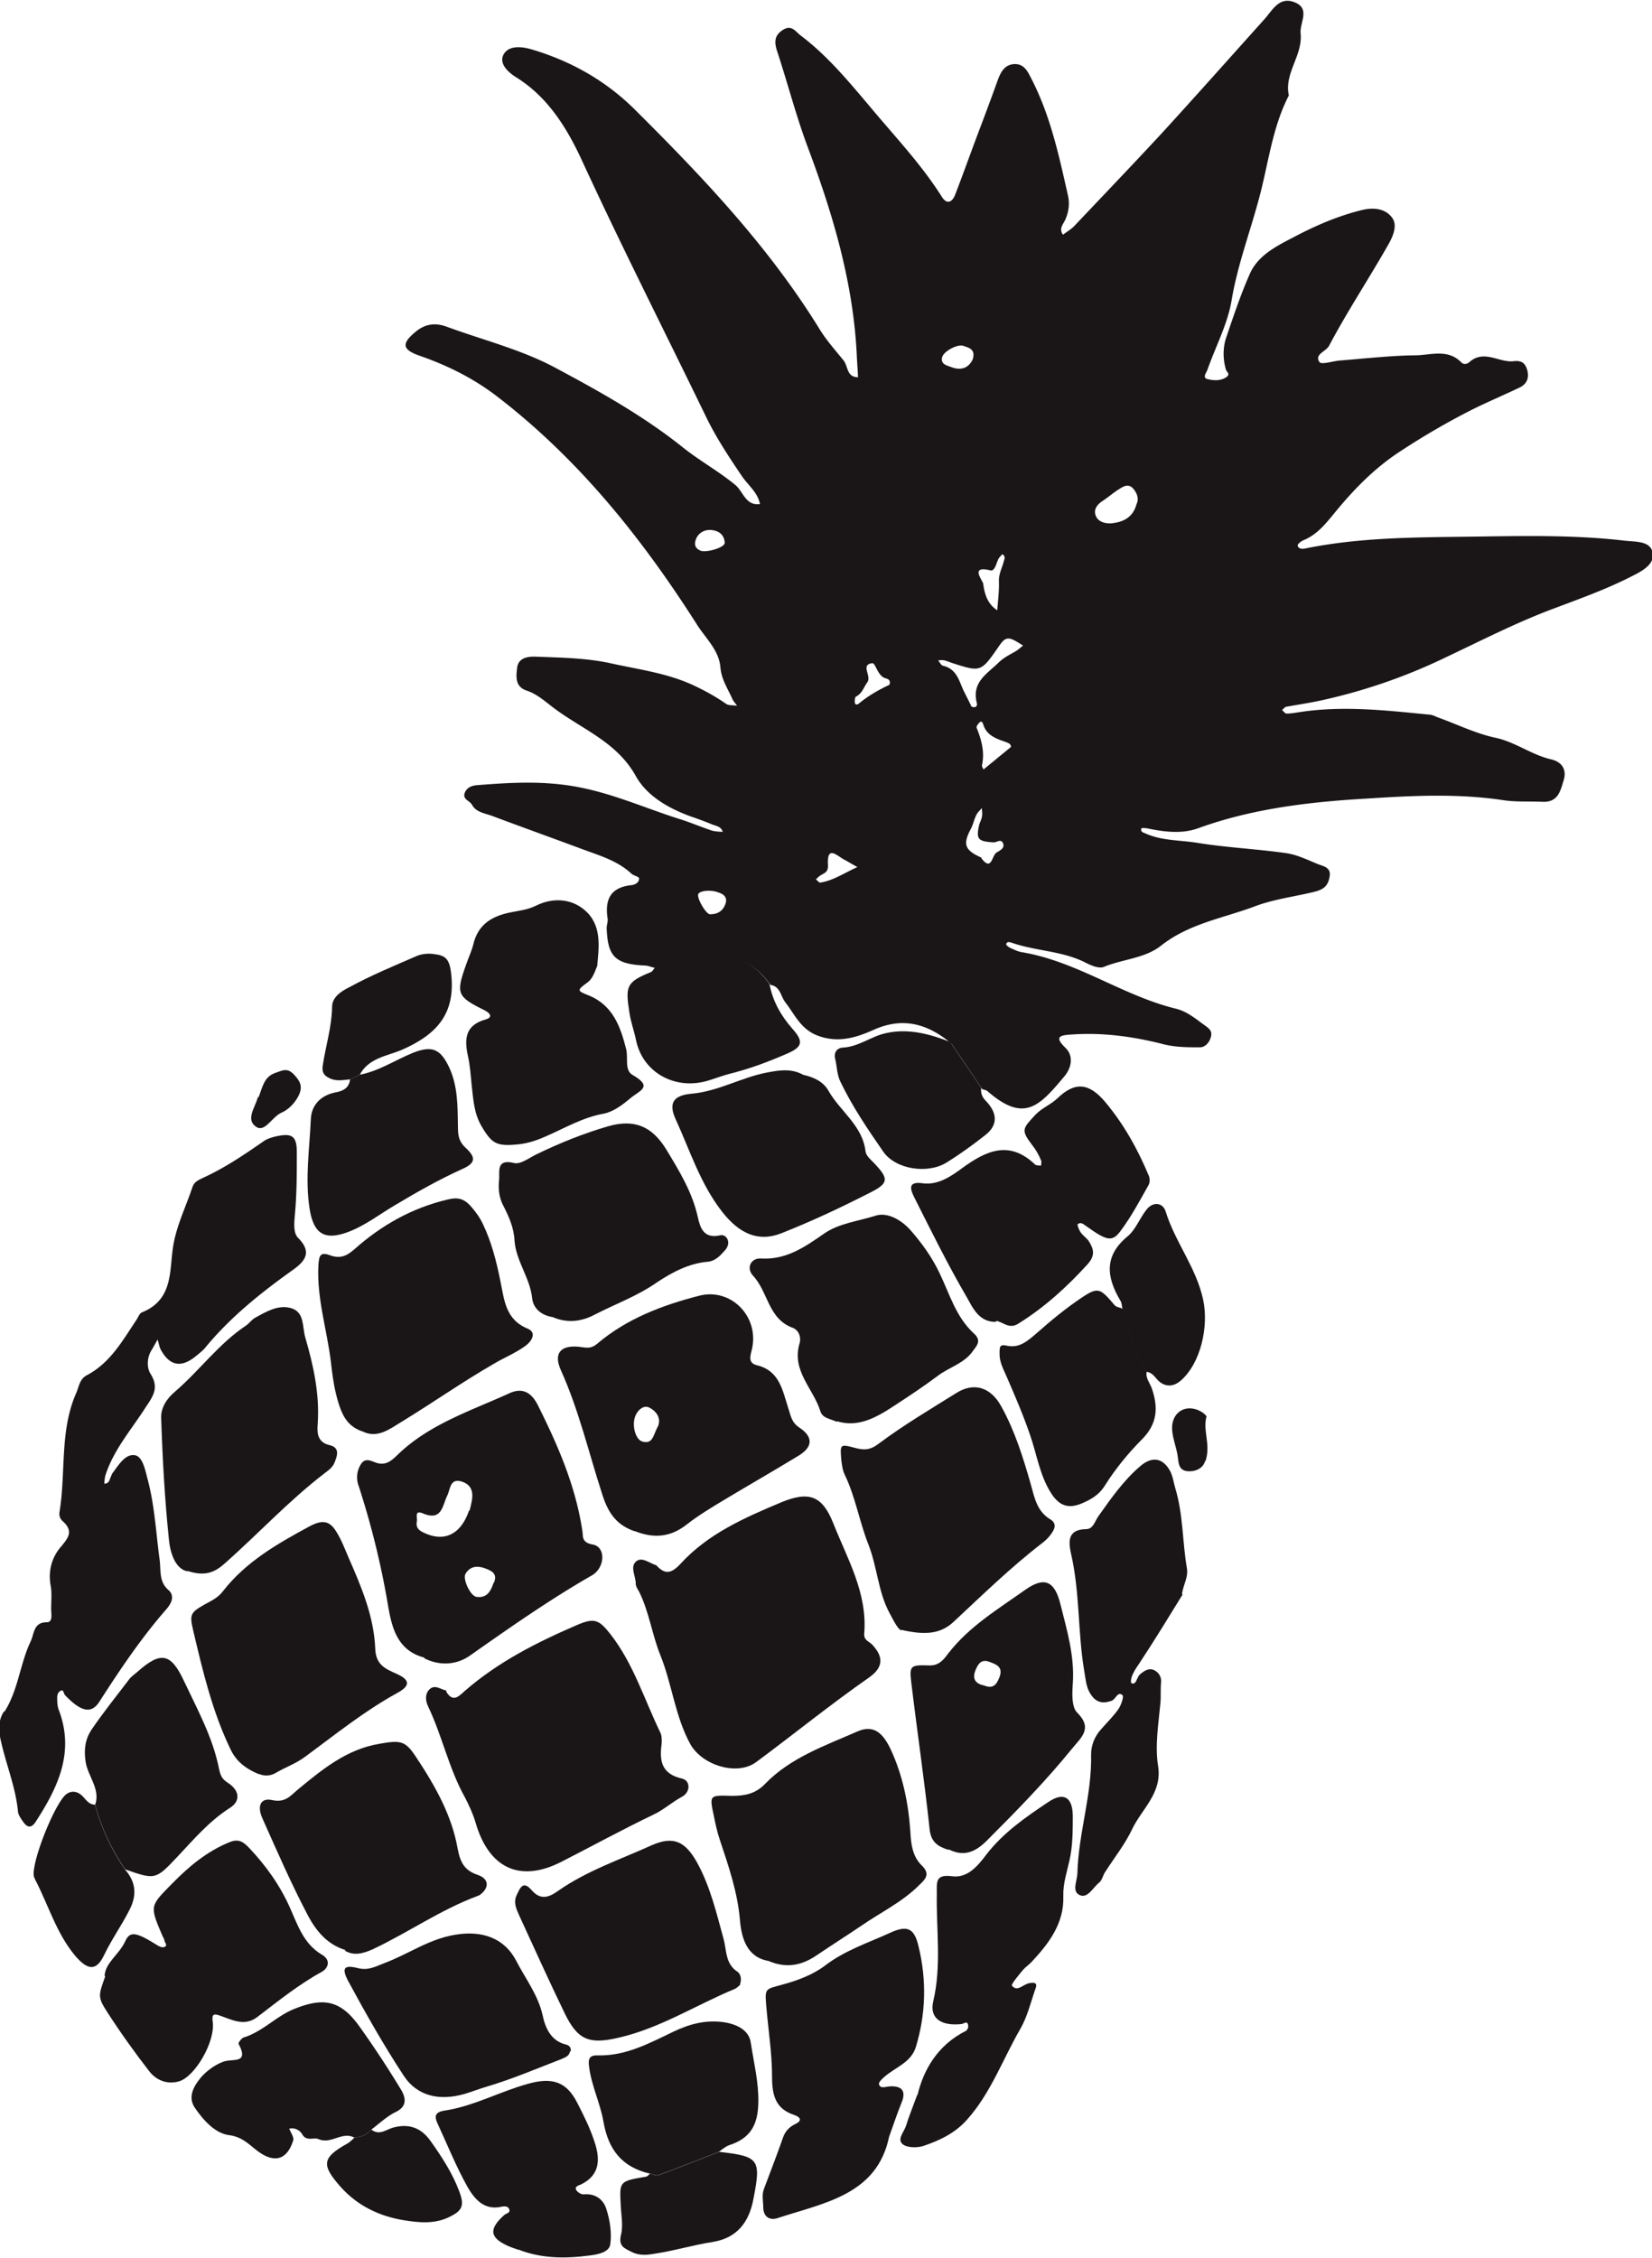
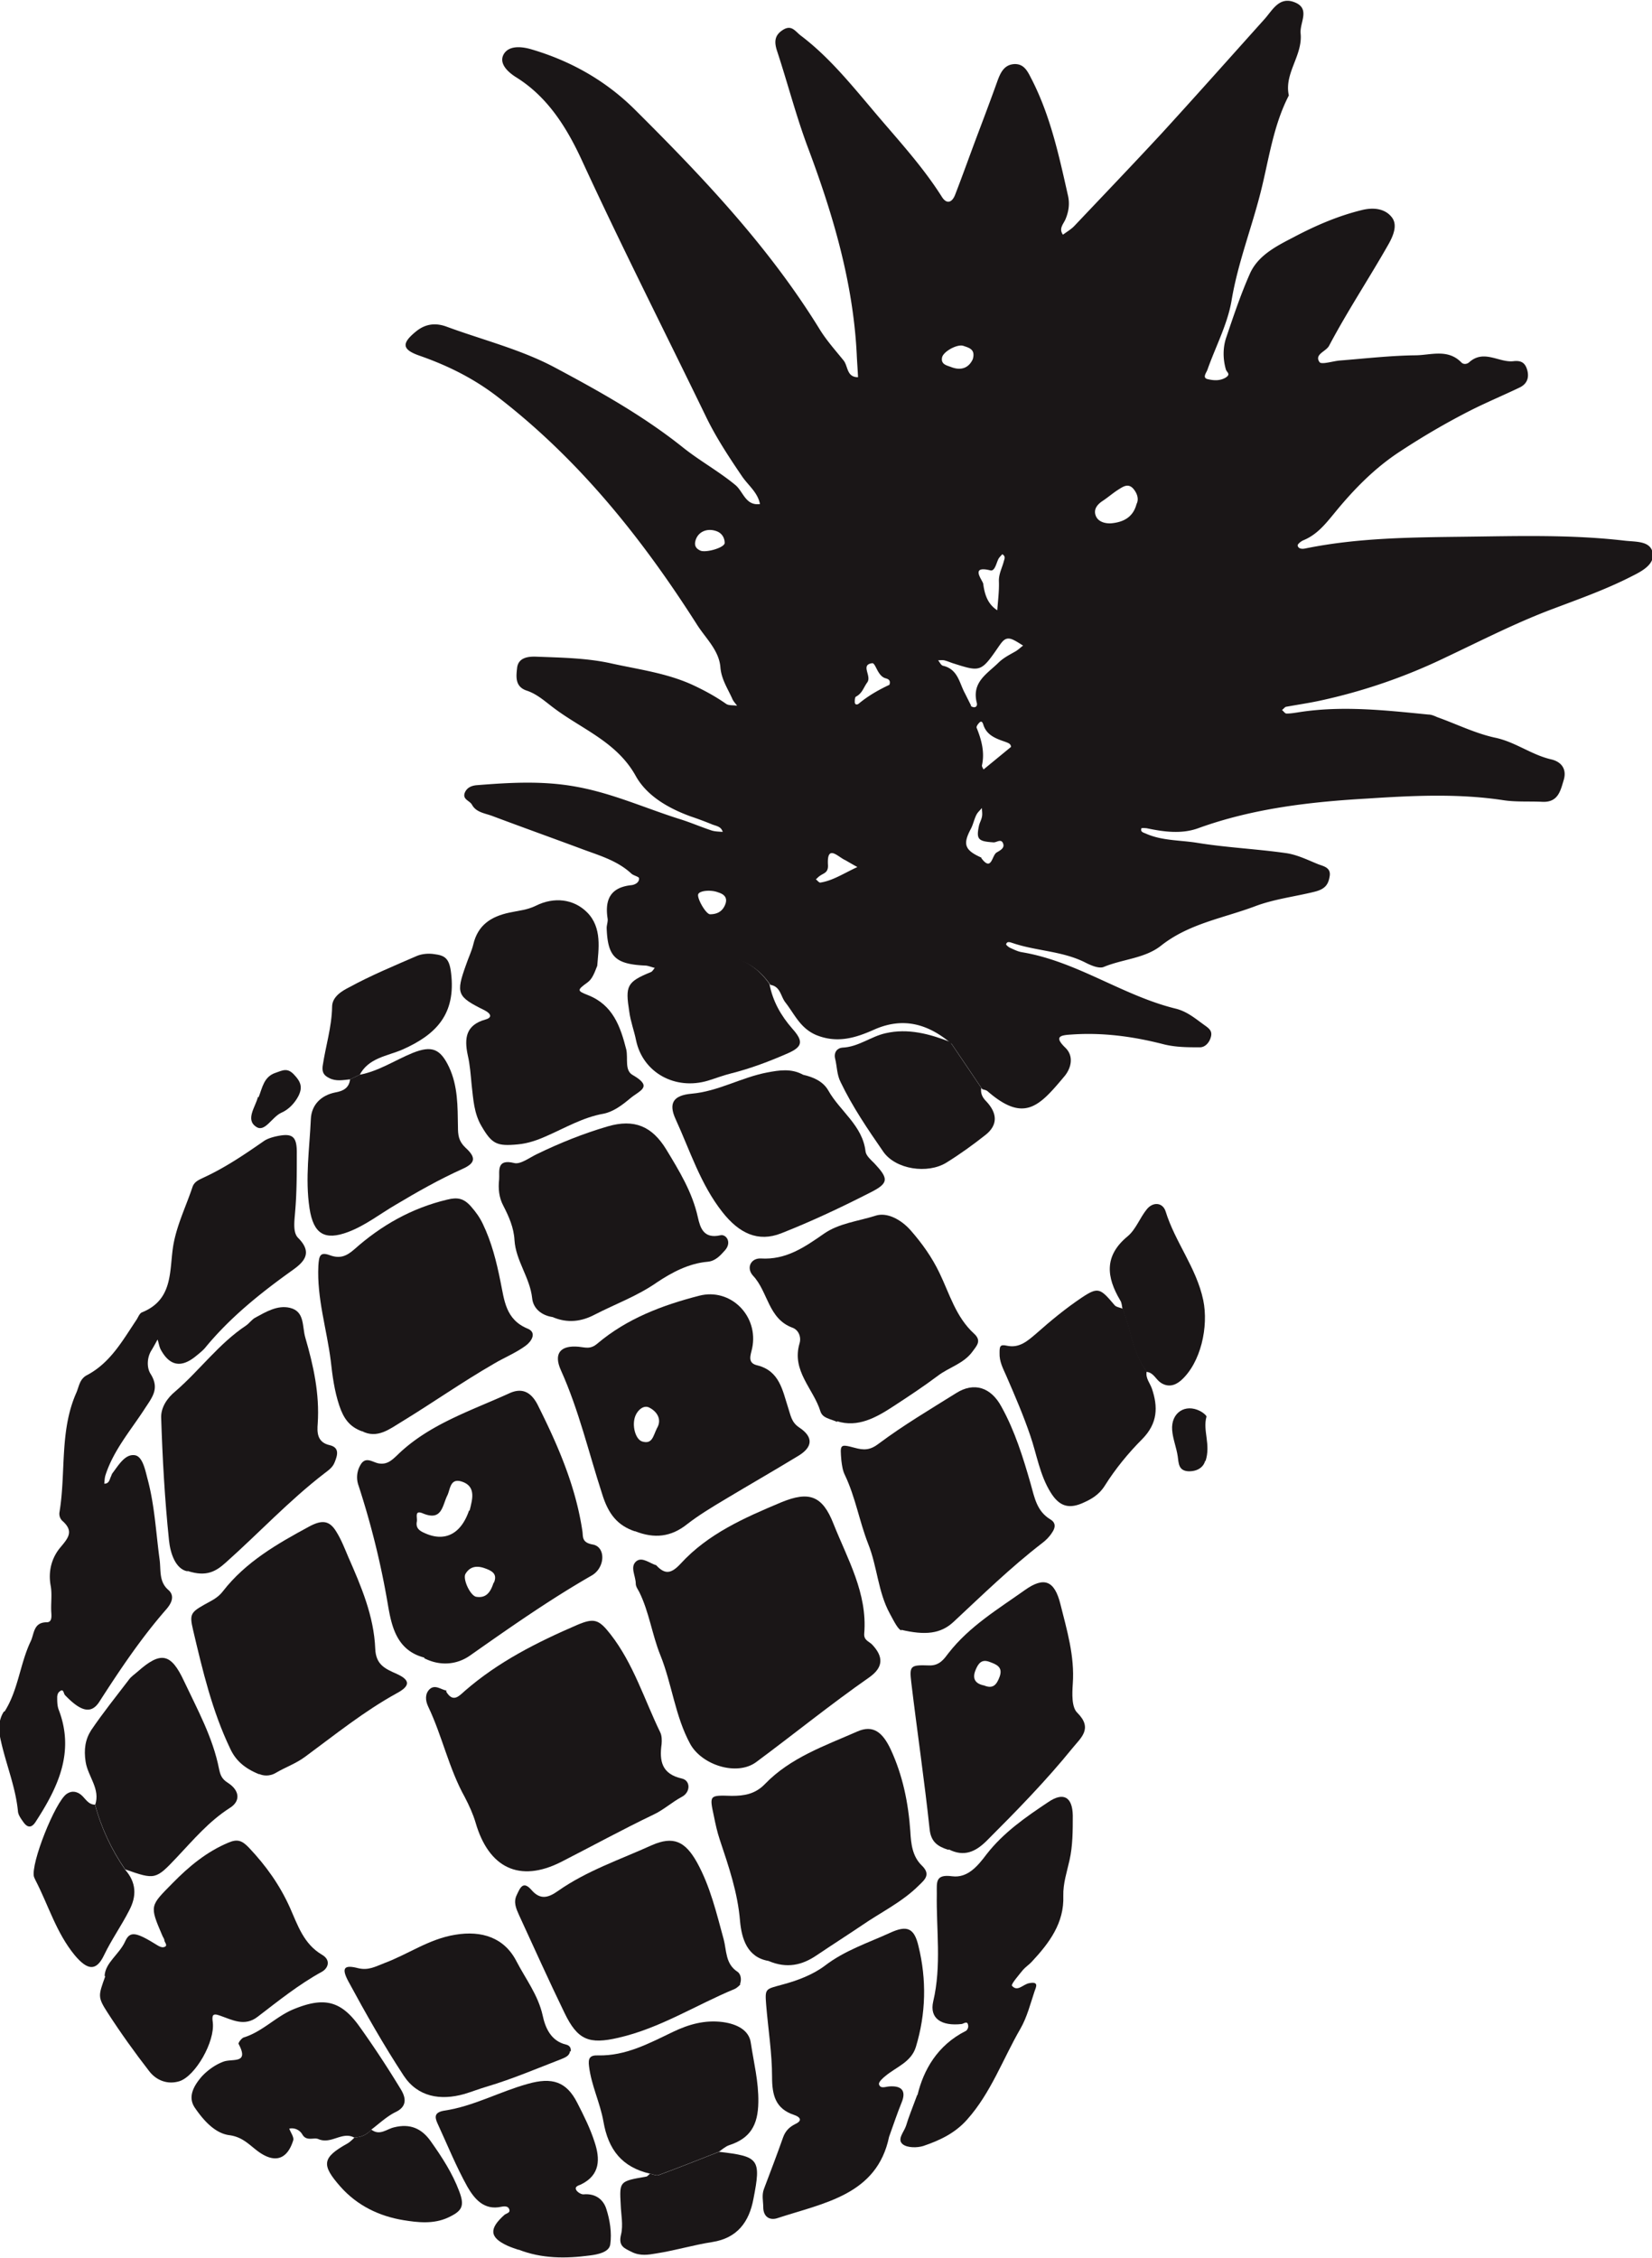
<svg xmlns="http://www.w3.org/2000/svg" data-bbox="-0.024 0.024 50.592 69.037" viewBox="0 0 50.54 69.07" data-type="color">
  <g>
    <path d="M20.03 29.61c-.09-.02-.18-.06-.27-.07-.93-.04-1.17-.26-1.2-1.15 0-.09.04-.19.03-.28-.09-.57.07-.96.72-1.03.11-.01.25-.08.24-.21 0-.05-.16-.08-.23-.14-.45-.42-1.03-.57-1.58-.78-.89-.33-1.78-.65-2.66-.98-.23-.09-.51-.11-.64-.35-.07-.13-.3-.16-.22-.37.07-.17.23-.22.38-.23 1.01-.08 2.01-.14 3.04.05 1.1.2 2.09.65 3.13.98.33.1.65.24.98.35.11.04.24.04.36.05-.05-.18-.22-.18-.35-.24-.2-.08-.41-.16-.62-.23-.69-.25-1.35-.63-1.69-1.24-.57-1.03-1.62-1.42-2.48-2.06-.26-.19-.52-.44-.85-.55-.37-.12-.33-.43-.3-.7.04-.33.37-.35.6-.34.77.03 1.55.04 2.3.21.82.18 1.66.29 2.44.64.37.17.72.36 1.05.59.08.06.22.04.34.06-.05-.07-.12-.14-.15-.22-.14-.31-.33-.59-.36-.95-.04-.52-.44-.88-.71-1.3-1.68-2.64-3.61-5.06-6.12-6.99-.73-.56-1.52-.95-2.38-1.25-.54-.19-.55-.38-.09-.75.29-.23.6-.26.94-.13 1.09.4 2.25.69 3.27 1.23 1.35.72 2.7 1.47 3.92 2.44.52.42 1.11.74 1.63 1.17.24.2.31.64.75.58-.07-.36-.36-.57-.55-.85-.4-.59-.79-1.18-1.1-1.82-1.27-2.62-2.59-5.22-3.81-7.87-.45-.97-1.03-1.91-1.99-2.51-.29-.18-.54-.44-.39-.71.15-.26.51-.25.85-.15 1.22.36 2.29.97 3.18 1.86 2.08 2.07 4.09 4.19 5.64 6.71.21.34.48.64.73.95.14.18.09.51.44.51-.01-.24-.03-.47-.04-.71-.11-2.18-.72-4.25-1.48-6.28-.37-.98-.63-2-.96-3-.09-.28-.07-.48.19-.64s.37.05.54.18c.82.62 1.47 1.41 2.13 2.19.75.9 1.56 1.75 2.19 2.75.15.23.31.16.4-.07.24-.62.46-1.24.69-1.85.2-.53.4-1.06.59-1.59.1-.28.21-.55.55-.56.3 0 .4.25.52.48.57 1.12.83 2.33 1.1 3.53.06.25.03.49-.07.73-.06.15-.22.29-.08.48.12-.09.26-.17.36-.28.89-.94 1.78-1.87 2.66-2.82 1.06-1.16 2.1-2.33 3.15-3.5.24-.27.44-.68.89-.52.53.19.18.62.21.96.07.68-.51 1.22-.36 1.9-.48.93-.61 1.96-.86 2.95-.28 1.11-.7 2.18-.89 3.31-.12.73-.49 1.42-.74 2.13-.03.09-.17.25.01.29.17.04.37.06.55-.05.17-.11.02-.16 0-.26-.09-.32-.09-.67.02-.98.22-.65.44-1.31.72-1.94.25-.56.81-.84 1.33-1.11.66-.35 1.35-.65 2.08-.83.39-.1.74-.04.94.23.15.21.07.49-.11.81-.59 1.04-1.26 2.05-1.82 3.11-.1.18-.46.26-.29.5.06.08.4-.03.61-.05.77-.06 1.54-.15 2.31-.16.47 0 .99-.21 1.41.21.08.09.2.05.25 0 .45-.4.91.02 1.35-.03.25-.03.36.06.42.26.07.24 0 .44-.24.55-.48.23-.98.44-1.46.68-.75.38-1.47.8-2.17 1.26-.79.51-1.44 1.18-2.02 1.89-.28.34-.54.67-.96.84-.07.03-.18.12-.17.16.02.1.13.11.23.09 1.61-.33 3.25-.34 4.88-.36s3.26-.07 4.89.12c.34.04.79 0 .86.37.07.36-.34.57-.64.72-.78.4-1.6.69-2.42 1-1.12.42-2.19.97-3.27 1.48a17.2 17.2 0 0 1-3.87 1.33c-.33.07-.67.12-1 .18-.05 0-.09.07-.14.1.05.04.09.11.14.11.12 0 .24-.02.37-.04 1.33-.21 2.65-.06 3.97.07.09 0 .18.04.27.08.59.21 1.17.5 1.78.63s1.1.52 1.7.66c.31.07.49.29.39.63-.1.33-.17.69-.65.67-.4-.02-.81.01-1.2-.05-1.38-.21-2.78-.14-4.16-.05-1.74.1-3.5.3-5.18.91-.5.18-1.04.11-1.56 0-.06-.01-.17-.01-.17 0-.04.11.06.13.13.16.49.22 1.03.2 1.55.28.91.15 1.84.19 2.75.32.34.05.66.21.98.34.16.06.39.1.35.36s-.14.4-.46.48c-.6.15-1.22.22-1.81.44-.98.37-2.03.53-2.89 1.21-.49.39-1.17.41-1.75.65-.14.06-.38-.04-.54-.12-.71-.37-1.52-.36-2.25-.61-.07-.02-.17-.07-.2.04 0 .02.08.09.13.11.11.05.23.11.35.13 1.69.28 3.08 1.33 4.72 1.73.35.09.6.31.88.51.14.1.24.18.18.37-.05.17-.18.3-.33.3-.37 0-.73 0-1.1-.09-.93-.24-1.87-.37-2.84-.3-.33.02-.53.06-.18.4.28.27.17.64-.02.87-.77.92-1.23 1.44-2.35.47-.04-.04-.11-.05-.17-.07-.31-.46-.62-.92-.94-1.39-.71-.6-1.47-.83-2.37-.43-.56.25-1.13.43-1.78.16-.48-.21-.65-.63-.93-.99-.15-.19-.15-.49-.46-.54-.59-.84-1.36-1-2.32-.67-.37.13-.76.31-1.19.18Zm9.67-8.01c.12.08.22.02.18-.11-.15-.62.31-.87.66-1.21.16-.16.35-.25.54-.36.08-.05.14-.11.22-.17-.1-.06-.2-.13-.31-.18-.22-.1-.31.03-.43.2-.55.8-.56.79-1.41.52-.09-.03-.18-.07-.27-.09-.06-.01-.12 0-.18 0 .05.06.09.16.16.17.45.11.49.53.66.84l.19.38Zm5.07-6.18c.08-.15.02-.33-.1-.47-.17-.19-.34-.04-.49.05-.15.1-.29.22-.44.32-.17.11-.29.26-.22.45.07.2.3.25.47.24.34-.03.67-.16.78-.59m-4.75 10.83c.32.43.32-.08.47-.17.1-.06.25-.13.2-.27-.06-.17-.2-.03-.3-.04-.46-.03-.53-.09-.44-.51.02-.09.07-.17.09-.27.02-.09 0-.18 0-.27-.06.07-.13.13-.17.21-.07.14-.1.3-.17.43-.25.47-.19.65.33.88Zm.91-3.39c0-.11-.09-.13-.16-.16-.29-.1-.59-.2-.69-.54-.03-.09-.07-.11-.13-.04-.04.04-.09.12-.07.15.15.37.25.75.16 1.15 0 .04.03.08.05.12l.84-.69Zm-.26-5.91s-.09.09-.12.14c-.07.13-.11.39-.25.36-.64-.16-.24.3-.22.41.04.31.13.62.43.81.02-.29.06-.59.05-.88-.01-.23.1-.42.15-.62.02-.07.06-.15-.04-.21Zm-.91-5.96c.09-.31-.12-.35-.29-.41-.19-.06-.62.18-.65.36-.04.21.15.24.28.29.31.12.54.02.66-.24m-3.52 15.54c-.17-.09-.28-.16-.39-.22-.22-.1-.56-.5-.52.16.01.23-.13.24-.24.32-.05.03-.09.08-.13.11.05.04.1.11.14.1.38-.06.69-.27 1.14-.48Zm.97-5.58c.05-.15-.05-.18-.12-.2-.25-.07-.3-.48-.41-.46-.37.05 0 .39-.15.59-.11.15-.15.33-.34.43-.04.02-.04.11-.04.17 0 .07.06.1.13.04.29-.24.61-.42.93-.57m-5.24 6.35c-.23-.09-.58-.05-.61.06-.04.12.23.6.36.61.2 0 .36-.07.45-.26.11-.23 0-.35-.2-.41m-.53-10.45c.19.06.73-.1.73-.24 0-.15-.08-.3-.25-.36-.3-.11-.59.03-.65.32-.03.15.05.23.17.28" fill="#1a1617" data-color="1" />
    <path d="M.14 52.36c.42-.66.47-1.46.8-2.15.11-.23.08-.58.49-.58.15 0 .15-.15.14-.29-.02-.28.03-.56-.02-.83-.08-.44.03-.84.28-1.15.25-.3.45-.51.07-.84a.3.3 0 0 1-.08-.26c.2-1.21 0-2.48.51-3.64.09-.2.1-.43.33-.55.72-.38 1.09-1.06 1.52-1.7.05-.08.09-.19.16-.22 1.02-.41.82-1.37.98-2.15.12-.59.38-1.12.57-1.69.06-.17.21-.22.35-.29.65-.3 1.24-.7 1.83-1.11.1-.07.23-.11.35-.14.53-.12.67-.02.66.54 0 .58 0 1.17-.05 1.75-.02.28-.08.64.09.81.45.45.19.73-.16.98-.98.7-1.92 1.45-2.69 2.39-.08.09-.18.17-.28.25-.44.36-.79.3-1.06-.18-.06-.1-.07-.22-.11-.33-.06.11-.12.22-.18.32-.15.23-.15.54-.04.72.3.47.05.73-.2 1.12-.42.64-.93 1.24-1.17 1.98-.03.09-.03.18-.04.27.16 0 .16-.14.21-.23.01-.03.02-.06.04-.09.19-.25.39-.6.69-.55.23.04.31.44.38.71.22.81.26 1.64.37 2.46.05.33-.03.69.27.95.23.2.06.45-.06.59-.77.88-1.42 1.85-2.05 2.83-.25.39-.57.3-1.05-.2-.05-.05-.04-.23-.18-.1-.04.03-.06.11-.06.16 0 .12 0 .25.04.37.51 1.31-.02 2.4-.71 3.46-.13.19-.25.15-.36 0-.07-.1-.16-.22-.17-.33-.07-.74-.36-1.43-.52-2.15-.07-.29-.1-.62.09-.91Z" fill="#1a1617" data-color="1" />
    <path d="M20.08 47.89c.27.29.46.25.74-.05.84-.92 1.96-1.41 3.08-1.88.85-.35 1.26-.21 1.6.66.43 1.08 1.04 2.12.94 3.35-.02.21.14.24.24.34.36.38.34.7-.08 1-1.19.83-2.31 1.74-3.47 2.6-.59.43-1.65.09-2.01-.55-.47-.86-.56-1.84-.92-2.73-.25-.62-.34-1.31-.64-1.92-.04-.08-.11-.17-.11-.26 0-.24-.19-.52.02-.69.18-.14.41.07.62.13Z" fill="#1a1617" data-color="1" />
    <path d="M13.65 51.75c.21.35.39.14.57-.02 1.02-.89 2.21-1.49 3.44-2.02.52-.22.66-.17 1.02.29.7.9 1.03 1.99 1.52 3 .05.1.05.25.04.36-.07.51 0 .91.62 1.05.27.06.27.42 0 .56-.3.16-.56.4-.86.54-.96.46-1.89.97-2.83 1.45-1.28.65-2.22.18-2.62-1.2-.08-.27-.2-.53-.33-.78-.49-.88-.69-1.87-1.12-2.77-.09-.19-.1-.39.04-.53.17-.16.35.01.52.04Z" fill="#1a1617" data-color="1" />
    <path d="M12.98 50.71c-.85-.22-1-.97-1.11-1.6-.21-1.25-.51-2.46-.9-3.66a.74.74 0 0 1 .05-.62c.16-.3.38-.09.57-.06.25.04.39-.09.56-.25.96-.94 2.23-1.35 3.42-1.89.4-.19.69-.05.9.39.61 1.22 1.15 2.47 1.35 3.84.02.16-.02.33.31.39.41.07.39.71-.03.95-1.29.74-2.5 1.59-3.71 2.44-.42.3-.94.33-1.41.09Zm1.39-4.5c.01-.06.03-.12.04-.18.07-.29.08-.58-.27-.7-.38-.13-.36.24-.46.43-.15.31-.16.78-.74.54-.28-.12-.16.14-.19.26-.03.19.08.27.24.34.61.28 1.11.04 1.36-.69Zm.74 2.21c.12-.28-.07-.37-.3-.45-.24-.08-.44-.04-.57.18-.09.16.15.67.33.7.31.05.44-.15.53-.43Z" fill="#1a1617" data-color="1" />
    <path d="M19.43 46.85c-.54-.18-.82-.53-1.01-1.15-.41-1.26-.71-2.56-1.26-3.78-.23-.51-.02-.77.54-.72.21.02.36.09.58-.1.9-.76 1.98-1.17 3.11-1.46.96-.25 1.83.62 1.62 1.61-.05.22-.15.45.16.52.68.17.77.77.94 1.29.08.24.1.45.34.61.44.29.42.6-.03.87-.74.45-1.49.88-2.24 1.33-.4.24-.8.48-1.16.76-.49.39-1 .45-1.6.21Zm.67-3.16c.15-.25.02-.5-.24-.63-.16-.08-.34.06-.42.25-.12.29 0 .73.21.79.31.09.33-.17.45-.41" fill="#1a1617" data-color="1" />
    <path d="M23.51 59.99c-.65-.11-.82-.68-.87-1.22-.07-.87-.35-1.68-.62-2.49-.08-.24-.13-.47-.18-.72-.14-.65-.14-.64.55-.62.37 0 .71-.05 1.01-.36.78-.81 1.83-1.17 2.83-1.61.48-.21.77.02 1.02.55.37.8.54 1.64.6 2.51.02.37.06.76.35 1.04.28.27.1.43-.09.61-.51.51-1.16.82-1.74 1.22-.46.31-.93.61-1.39.92-.44.3-.91.41-1.47.17" fill="#1a1617" data-color="1" />
    <path d="M7.93 54.28c-.47-.19-.73-.44-.89-.79-.55-1.15-.84-2.38-1.13-3.61-.13-.55-.08-.56.56-.91.13-.07.26-.17.35-.29.7-.9 1.66-1.45 2.64-1.98.39-.21.62-.19.83.16.15.24.25.5.36.76.4.91.79 1.82.83 2.82.02.49.3.61.66.77.42.19.41.37 0 .59-1 .55-1.89 1.27-2.8 1.94-.28.21-.6.32-.89.49-.21.13-.42.09-.52.04Z" fill="#1a1617" data-color="1" />
    <path d="M27.58 49.88c-.1-.02-.22-.26-.36-.52-.36-.66-.38-1.43-.66-2.13-.27-.69-.39-1.43-.71-2.1-.07-.14-.09-.29-.11-.45-.04-.49-.05-.51.4-.39.29.08.48.08.75-.13.75-.56 1.56-1.04 2.36-1.54.55-.35 1.07-.18 1.39.42.41.74.66 1.55.89 2.35.12.43.19.84.6 1.09.19.11.15.27.06.4-.08.13-.19.24-.31.33-.96.74-1.82 1.58-2.7 2.4-.4.38-.88.42-1.61.25Z" fill="#1a1617" data-color="1" />
    <path d="M11.08 43.79c-.39-.14-.57-.4-.7-.79-.15-.45-.21-.91-.26-1.36-.12-.97-.43-1.92-.38-2.92.02-.3.05-.43.35-.32s.5.04.75-.18c.82-.73 1.75-1.26 2.84-1.52.32-.08.51-.04.73.21.15.17.27.34.36.53.27.56.42 1.16.54 1.76.12.57.15 1.17.84 1.45.28.12.11.39-.07.52-.3.22-.65.36-.97.55-.97.56-1.88 1.2-2.83 1.78-.35.21-.74.53-1.21.28Z" fill="#1a1617" data-color="1" />
    <path d="M27.2 65.37c-.37 1.78-1.99 2.02-3.42 2.49-.21.07-.43-.02-.43-.34 0-.18-.05-.36.02-.55.2-.53.4-1.05.59-1.59.07-.19.19-.31.37-.4.24-.11.14-.22-.04-.28-.57-.19-.67-.61-.67-1.16 0-.73-.12-1.47-.18-2.2-.04-.52-.03-.48.51-.63.45-.12.92-.3 1.28-.57.61-.47 1.32-.7 2-1.01.52-.24.74-.15.87.41.25 1.02.23 2.06-.08 3.08-.14.46-.59.61-.92.88-.09.07-.22.19-.21.26.04.15.19.08.31.07.37-.03.54.12.38.5-.13.32-.24.65-.38 1.04" fill="#1a1617" data-color="1" />
-     <path d="M30.47 40.44c-.52.01-.71-.43-.89-.75-.58-.99-1.09-2.03-1.61-3.06-.12-.24-.21-.5.26-.43.47.06.86-.21 1.2-.46.74-.54 1.45-.87 2.24-.11.04.03.12.02.18.03 0-.05.02-.11 0-.16-.07-.17-.16-.33-.28-.48-.34-.45-.29-.49.11-.92.2-.21.46-.3.67-.5.54-.52.97-.47 1.46.11.57.68 1 1.45 1.34 2.27.03.08.03.2-.01.27-.27.48-.53.97-.86 1.41-.25.34-.42.3-1.02-.13-.11-.07-.18-.16-.29-.08-.02.02.04.18.09.25.07.1.18.17.25.27.15.24.21.44-.05.72-.63.69-1.3 1.3-2.1 1.8-.29.19-.47-.05-.68-.08Z" fill="#1a1617" data-color="1" />
    <path d="M18.27 29.55c-.1.26-.16.4-.29.5-.33.24-.33.26 0 .39.77.3 1 .96 1.18 1.67.06.27-.06.64.2.78.64.37.2.47-.09.72-.25.21-.51.4-.8.46-.63.11-1.17.43-1.74.68-.29.13-.57.23-.89.26-.64.06-.79-.01-1.11-.56-.23-.39-.25-.82-.3-1.25-.03-.31-.05-.62-.12-.92-.11-.52-.06-.92.54-1.09.22-.06.17-.18-.02-.28-.85-.42-.89-.51-.57-1.4.07-.21.17-.41.22-.62.14-.59.54-.85 1.1-.97.27-.06.55-.08.81-.21.56-.28 1.16-.21 1.57.2.47.47.35 1.14.31 1.65Z" fill="#1a1617" data-color="1" />
    <path d="M5.73 48.07c-.36-.07-.52-.55-.56-.95-.13-1.25-.2-2.51-.24-3.77 0-.29.17-.57.44-.79.74-.64 1.33-1.46 2.16-2.01.1-.07.17-.18.28-.24.33-.18.68-.39 1.06-.3.46.11.37.57.47.91.25.86.44 1.72.38 2.63-.02.25-.03.57.36.66.31.07.25.3.16.52-.06.16-.18.24-.31.34-1.08.83-2.01 1.83-3.02 2.73-.3.27-.59.45-1.17.26Z" fill="#1a1617" data-color="1" />
    <path d="M29.01 56.59c-.32-.1-.53-.24-.57-.63-.16-1.5-.38-2.98-.56-4.48-.06-.52-.04-.55.55-.53.32.01.46-.21.59-.38.64-.82 1.51-1.34 2.34-1.93.58-.41.9-.29 1.08.43.2.8.44 1.59.38 2.44-.02.3-.04.72.14.89.48.48.11.76-.15 1.08-.81 1-1.71 1.92-2.62 2.83-.35.35-.7.5-1.16.27Zm1.09-5.03c.28.12.39-.02.48-.26.11-.3-.09-.38-.31-.46-.24-.09-.34.05-.42.24q-.165.39.24.48Z" fill="#1a1617" data-color="1" />
    <path d="M3.2 60.45c.02-.41.45-.66.63-1.06.15-.33.34-.28 1 .13.05.03.12.06.17.05.16-.03.04-.14.03-.2 0-.06-.05-.11-.07-.17-.39-.91-.37-.89.32-1.59.5-.51 1.04-.96 1.71-1.24.28-.12.42-.06.63.16.52.55.94 1.14 1.25 1.83.24.54.42 1.11.98 1.44.29.17.18.42 0 .52-.71.39-1.33.89-1.97 1.38-.4.31-.78.09-1.16-.04-.22-.08-.24 0-.21.21.07.59-.53 1.64-1.02 1.8-.36.11-.7-.02-.92-.3-.45-.58-.88-1.18-1.28-1.8-.31-.48-.28-.52-.07-1.11Z" fill="#1a1617" data-color="1" />
-     <path d="M10.58 59.66c-.58-.17-.92-.61-1.16-1.06-.51-.97-.95-1.98-1.4-2.99-.16-.37-.04-.62.31-.54.41.09.57-.15.79-.33.74-.61 1.48-1.22 2.47-1.39.68-.12.81-.1 1.15.42.57.86 1.08 1.76 1.26 2.78.08.42.2.67.62.81.35.12.35.4.06.61-.03.02-.06.03-.09.04-1.12.42-2.1 1.11-3.18 1.62-.31.14-.59.21-.87.04Z" fill="#1a1617" data-color="1" />
+     <path d="M10.58 59.66Z" fill="#1a1617" data-color="1" />
    <path d="M16.89 40.29c-.31-.05-.58-.25-.61-.58-.07-.63-.5-1.14-.54-1.77-.02-.38-.17-.72-.34-1.05-.14-.26-.16-.54-.13-.81.02-.23-.1-.64.46-.5.19.05.46-.16.69-.27.7-.34 1.42-.63 2.17-.85.82-.24 1.36 0 1.79.7.4.66.8 1.31.97 2.08.07.31.17.67.69.55.17-.04.36.21.14.46-.15.17-.3.33-.53.35-.58.05-1.1.33-1.55.63-.6.42-1.27.66-1.91.99-.4.21-.83.27-1.29.07Z" fill="#1a1617" data-color="1" />
-     <path d="M36.18 48.78c-.42.68-.87 1.42-1.34 2.13-.09.13-.17.25-.22.4-.02.06-.03.16-.01.18.1.05.14-.04.17-.11.03-.05.05-.12.1-.16.12-.1.26-.2.42-.13s.24.23.22.38c-.02.22 0 .43-.02.64-.06.64-.17 1.29-.07 1.92.13.82-.49 1.3-.79 1.92-.22.47-.55.88-.83 1.32-.07.1-.09.25-.18.32-.19.15-.35.49-.59.39-.26-.11-.09-.42-.08-.66.03-1.23.45-2.41.42-3.65 0-.28.11-.55.3-.76.18-.21.38-.4.54-.63.08-.12.17-.38.12-.42-.15-.13-.2.12-.33.17-.33.12-.53.02-.69-.28-.1-.2-.11-.41-.15-.63-.2-1.18-.13-2.39-.4-3.57-.08-.37-.13-.76.46-.77.21 0 .26-.23.37-.39.39-.55.78-1.11 1.3-1.55.35-.29.67-.24.89.15.09.16.11.35.16.52.25.81.22 1.65.36 2.46.05.28-.1.48-.15.79Z" fill="#1a1617" data-color="1" />
    <path d="M22.65 60.71s-.1.11-.18.14c-1.18.49-2.28 1.2-3.55 1.49-.9.21-1.25.07-1.65-.76-.48-.99-.93-1.99-1.39-2.99-.09-.2-.18-.4-.07-.62.1-.21.19-.45.45-.15s.5.25.81.03c.88-.62 1.9-.96 2.87-1.4.66-.29 1.02-.12 1.38.52.41.74.6 1.56.82 2.36.09.34.05.75.42.99.09.06.14.21.08.38Z" fill="#1a1617" data-color="1" />
    <path d="M25.61 43.5c-.22-.1-.44-.11-.51-.32-.21-.69-.89-1.24-.64-2.08.06-.2-.03-.41-.21-.48-.75-.27-.75-1.1-1.21-1.59-.22-.24-.07-.54.23-.53.78.05 1.35-.35 1.94-.76.46-.32 1.05-.38 1.58-.55.34-.11.77.11 1.07.45.35.4.65.82.88 1.3.31.64.5 1.35 1.06 1.86.24.22.08.37-.05.55-.27.37-.72.48-1.06.74-.44.33-.91.64-1.37.94-.52.34-1.08.65-1.71.45Z" fill="#1a1617" data-color="1" />
    <path d="M28.07 64.09c.18-.75.6-1.52 1.48-1.96.04-.02.08-.1.07-.16-.02-.17-.13-.06-.2-.05-.62.07-.99-.17-.87-.69.26-1.1.09-2.2.11-3.3 0-.35-.05-.6.47-.53.47.06.78-.31 1.05-.67.52-.67 1.2-1.14 1.89-1.6.47-.32.74-.15.75.41 0 .46 0 .93-.1 1.37-.08.36-.2.71-.19 1.09.03.83-.43 1.44-.96 2.01-.08.09-.19.16-.27.25-.13.16-.38.45-.34.49.17.2.34-.05.53-.08.31-.06.2.13.16.25-.13.39-.23.79-.43 1.14-.54.93-.9 1.96-1.63 2.78-.37.42-.84.64-1.34.81-.19.06-.49.06-.63-.05-.19-.15.04-.38.1-.57.08-.27.19-.53.34-.94Z" fill="#1a1617" data-color="1" />
    <path d="M24.57 32.88c.31.07.61.2.77.48.36.64 1.05 1.07 1.14 1.87.02.13.16.25.27.36.43.46.45.6-.1.88-.9.46-1.81.89-2.75 1.26-.71.28-1.29 0-1.8-.65-.67-.85-.99-1.88-1.43-2.84-.23-.5-.06-.73.48-.78.82-.07 1.53-.5 2.32-.65.37-.07.74-.13 1.1.07" fill="#1a1617" data-color="1" />
    <path d="M17.44 62.75c-.02.15-.15.19-.26.24-.75.29-1.5.61-2.27.84-.24.07-.47.16-.7.23-.74.21-1.43.09-1.86-.56-.61-.93-1.16-1.9-1.69-2.88-.22-.41-.14-.52.29-.41.32.08.54-.05.8-.15.73-.27 1.37-.74 2.17-.87.82-.14 1.51.09 1.88.81.28.54.66 1.03.8 1.65.08.38.25.79.72.9.09.02.16.09.14.21Z" fill="#1a1617" data-color="1" />
    <path d="M35.08 41.96c-.04.2.1.35.16.52.19.56.18 1.06-.29 1.54-.43.43-.83.92-1.15 1.43-.19.3-.44.43-.72.55-.42.17-.69.05-.93-.33-.34-.54-.43-1.17-.63-1.75-.21-.62-.47-1.22-.73-1.82-.1-.23-.22-.44-.21-.71 0-.2.01-.27.23-.22.38.08.63-.15.9-.38.44-.39.89-.76 1.38-1.09.51-.34.57-.29 1.01.23.05.06.17.07.25.11.26.63.3 1.35.74 1.92Z" fill="#1a1617" data-color="1" />
    <path d="M2.91 55.22c.17-.49-.22-.87-.29-1.32-.06-.38-.01-.69.17-.97.36-.53.76-1.03 1.15-1.54.07-.1.18-.17.27-.25.71-.63 1.02-.57 1.42.29.41.87.88 1.72 1.07 2.68.04.19.08.31.27.43.36.23.4.56.06.77-.64.41-1.11.97-1.61 1.5-.66.7-.67.7-1.59.38-.42-.61-.73-1.27-.92-1.98Z" fill="#1a1617" data-color="1" />
    <path d="M10.83 65.39c-.37-.19-.7.22-1.09.05-.14-.06-.36.08-.49-.14a.37.37 0 0 0-.4-.18c.04.12.15.26.12.36-.19.61-.59.71-1.11.31-.26-.2-.46-.42-.85-.47-.44-.06-.79-.46-1.05-.84-.23-.34-.02-.68.2-.94.18-.2.43-.38.68-.47.28-.1.79.08.46-.54-.02-.03.09-.18.16-.2.58-.18.99-.65 1.54-.87.91-.37 1.43-.26 2 .54.45.63.87 1.27 1.27 1.93.13.22.21.5-.16.68-.27.13-.5.35-.75.54-.14.16-.32.24-.53.24" fill="#1a1617" data-color="1" />
    <path d="M11 32.88c.59-.11 1.09-.45 1.63-.67.58-.23.84-.13 1.11.44.27.58.26 1.2.27 1.81 0 .27.02.45.23.65.33.3.31.47-.09.65-.71.32-1.38.7-2.05 1.1-.48.28-.92.63-1.45.83-.72.27-1.06.06-1.18-.72-.14-.92 0-1.83.04-2.74.02-.42.3-.72.75-.81.23-.04.42-.13.45-.4.1-.05.19-.09.29-.14" fill="#1a1617" data-color="1" />
    <path d="M15.87 68.83c-.12-.04-.24-.08-.35-.13-.54-.25-.57-.51-.09-.94.06-.05.19-.06.15-.17-.03-.1-.14-.1-.24-.08-.54.12-.83-.25-1.04-.61-.35-.63-.62-1.3-.92-1.95-.09-.2-.08-.33.21-.38.89-.13 1.69-.58 2.56-.82.74-.21 1.18-.07 1.51.58.2.39.4.79.53 1.2.17.51.18 1.01-.42 1.3-.07.03-.2.06-.14.17.04.07.16.14.23.13.36-.03.6.16.69.45.11.34.17.73.12 1.08-.03.24-.38.31-.62.34-.74.1-1.48.1-2.19-.18Z" fill="#1a1617" data-color="1" />
    <path d="M19.89 66.5c-.86-.2-1.28-.73-1.43-1.6-.1-.57-.37-1.1-.44-1.69-.03-.24.02-.34.28-.33.84.02 1.56-.37 2.29-.72.48-.23.97-.37 1.52-.3.44.06.81.25.86.64.09.6.24 1.18.23 1.81-.01.71-.25 1.11-.9 1.32-.11.04-.21.13-.31.2-.61.24-1.22.48-1.84.71-.07.03-.18-.03-.27-.04Z" fill="#1a1617" data-color="1" />
    <path d="M20.03 29.61c.42.13.82-.06 1.19-.18.95-.33 1.72-.17 2.32.67.1.53.35.97.7 1.37.34.38.32.55-.13.75-.57.25-1.15.47-1.75.62-.24.06-.47.15-.7.22-1 .3-1.99-.24-2.2-1.23-.06-.3-.17-.58-.21-.89-.12-.77-.08-.9.66-1.2.05-.02.08-.08.12-.13" fill="#1a1617" data-color="1" />
    <path d="M29.08 31.89c.31.46.62.92.94 1.39-.03.17.04.3.15.41.35.37.36.73-.02 1.03s-.78.59-1.2.85c-.57.35-1.55.21-1.93-.34-.47-.68-.94-1.37-1.3-2.12-.12-.23-.11-.48-.17-.72-.05-.2.07-.33.22-.34.49-.02.87-.34 1.32-.44.69-.16 1.35.02 1.99.27Z" fill="#1a1617" data-color="1" />
    <path d="M35.08 41.96c-.44-.56-.48-1.28-.74-1.92-.02-.09-.02-.19-.07-.26-.42-.71-.5-1.36.23-1.96.25-.21.37-.56.58-.82.19-.24.49-.22.58.06.29.94.94 1.72 1.15 2.71.17.81-.07 1.93-.69 2.47-.19.16-.4.2-.61.06-.15-.1-.22-.31-.43-.33Z" fill="#1a1617" data-color="1" />
    <path d="M2.91 55.22c.19.71.5 1.37.92 1.98.34.39.36.8.12 1.25-.24.47-.54.89-.77 1.37-.24.5-.51.45-.89 0-.57-.69-.81-1.54-1.21-2.31-.01-.03-.03-.06-.04-.09-.11-.4.65-2.3 1-2.54.16-.11.31-.07.43.02.14.11.22.31.44.31Z" fill="#1a1617" data-color="1" />
    <path d="M19.89 66.5c.09.02.19.07.27.04.62-.23 1.23-.47 1.84-.71 1.22.14 1.29.22 1.05 1.44-.13.7-.49 1.2-1.26 1.32-.58.09-1.14.26-1.72.35-.23.04-.48.08-.73-.04-.24-.12-.43-.18-.34-.54.07-.29 0-.61-.01-.91-.04-.72-.04-.72.77-.86.05 0 .09-.07.14-.1Z" fill="#1a1617" data-color="1" />
    <path d="M11 32.88c-.1.05-.19.09-.29.14-.21.02-.43.07-.64-.04-.16-.08-.22-.17-.2-.36.09-.61.28-1.2.29-1.82 0-.31.31-.49.53-.6.66-.36 1.36-.65 2.05-.95.16-.07.37-.09.55-.06.32.04.46.13.51.58.15 1.25-.45 1.88-1.49 2.34-.46.2-1.05.25-1.32.8Z" fill="#1a1617" data-color="1" />
    <path d="M10.83 65.39c.22 0 .39-.08.53-.24.26.2.47-.02.7-.07.48-.12.84.03 1.12.43.34.48.66.97.87 1.53.17.45.09.6-.34.8-.45.21-.94.15-1.37.08-.73-.12-1.41-.44-1.93-1.03-.58-.66-.56-.88.21-1.31.08-.04.14-.11.21-.17Z" fill="#1a1617" data-color="1" />
    <path d="M36.87 44.69c-.05.19-.23.33-.52.32-.3-.02-.29-.25-.32-.46-.04-.27-.15-.53-.17-.8-.04-.53.4-.82.86-.58.08.04.2.14.19.17-.12.43.14.85-.03 1.36Z" fill="#1a1617" data-color="1" />
    <path d="M7.91 33.57c.12-.3.16-.63.52-.75.21-.07.36-.17.57.06.21.22.26.39.13.65-.12.23-.31.42-.52.51-.29.13-.5.6-.76.44-.36-.22-.03-.62.04-.92Z" fill="#1a1617" data-color="1" />
  </g>
</svg>